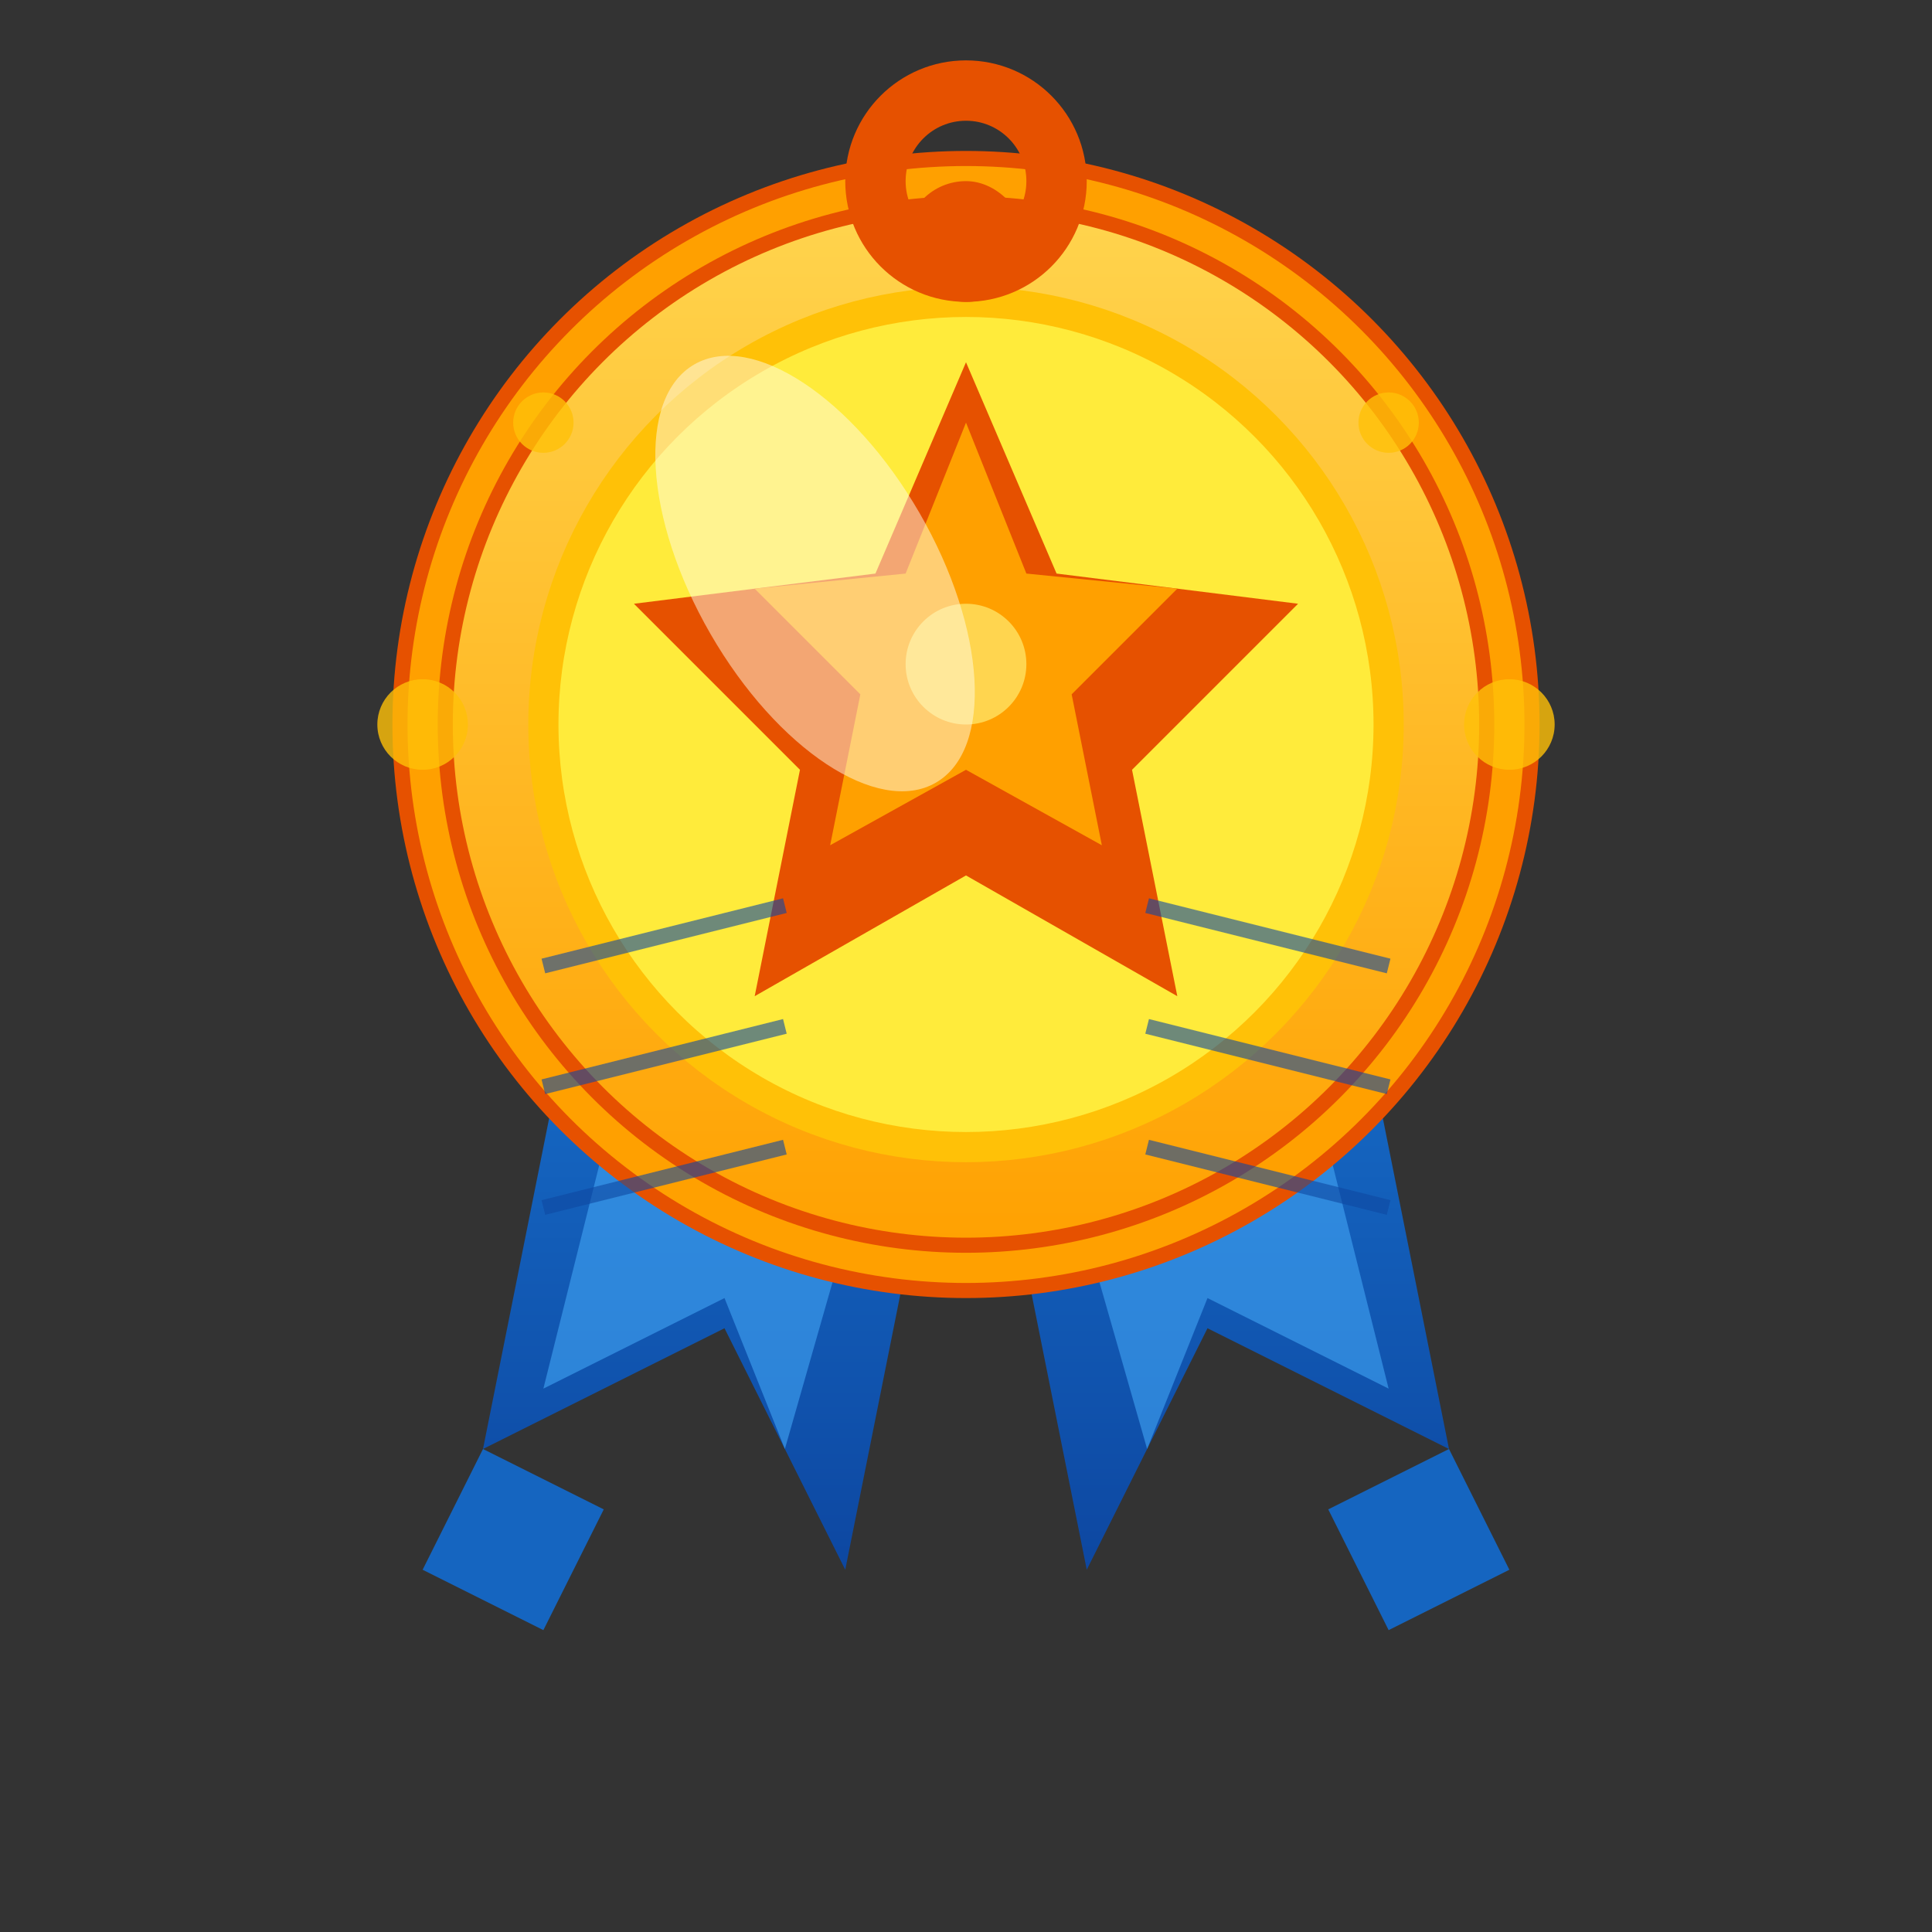
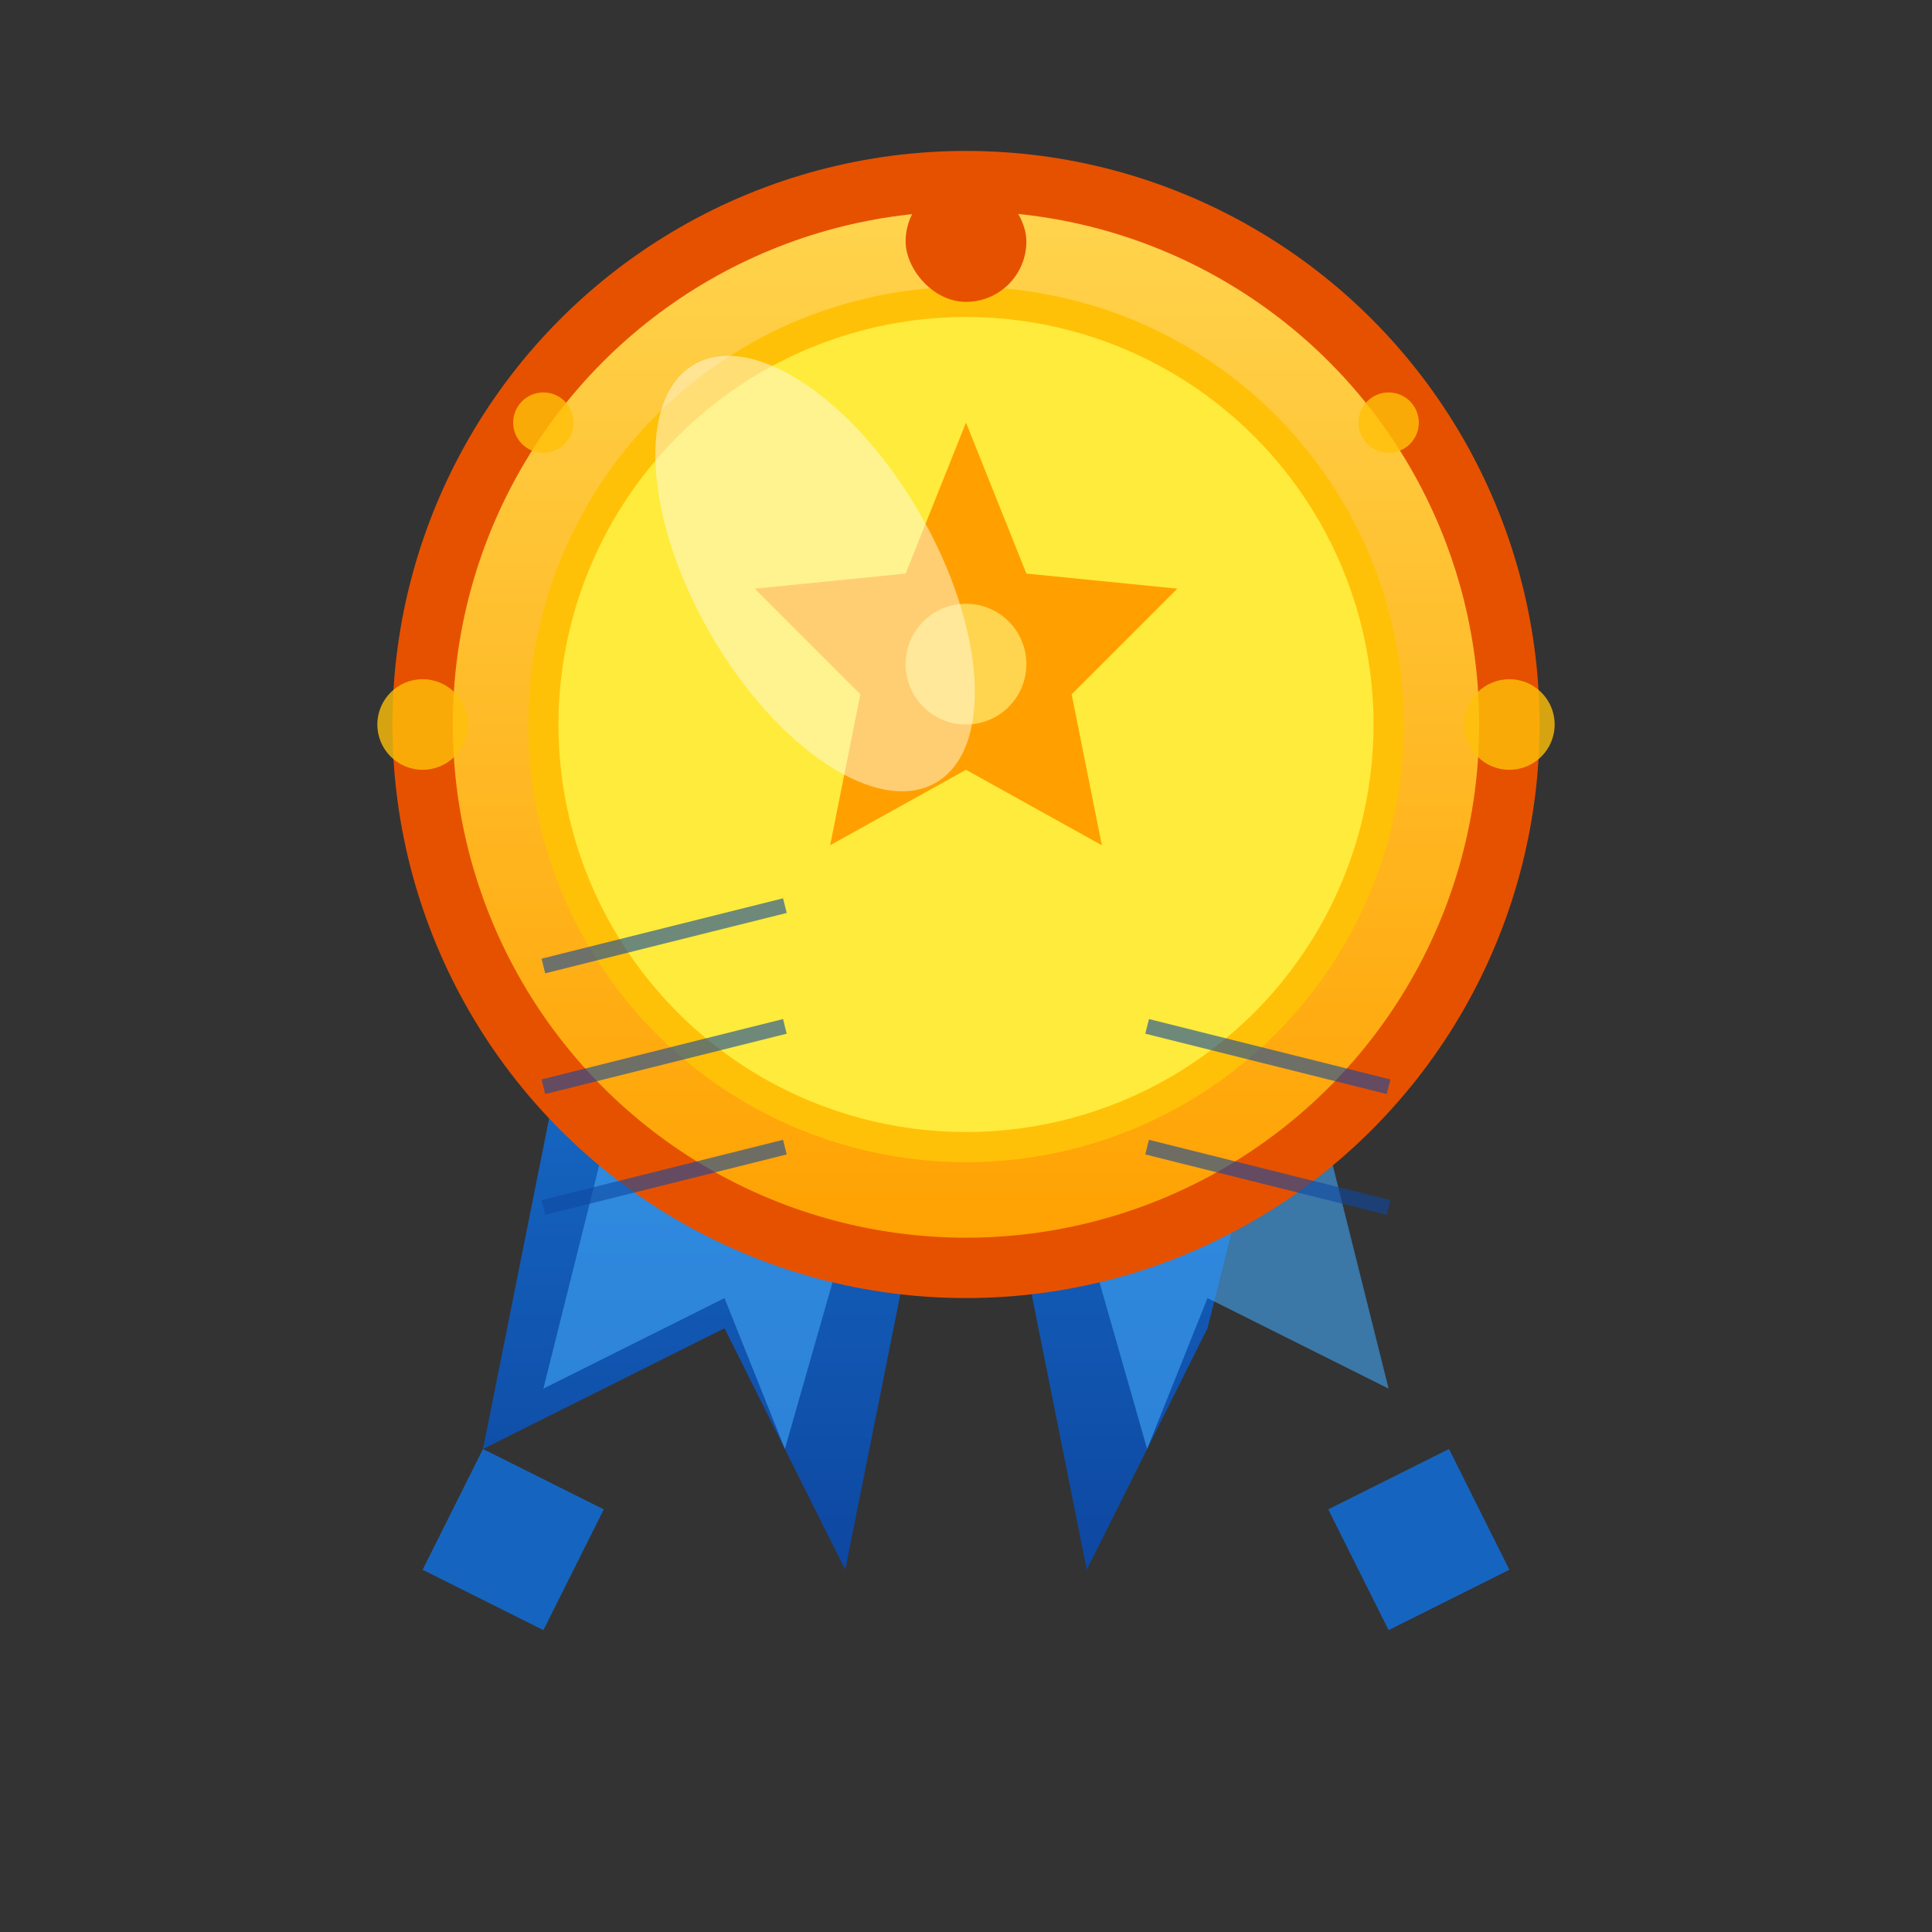
<svg xmlns="http://www.w3.org/2000/svg" viewBox="0 0 64 64" width="64" height="64">
  <rect x="0" y="0" width="64" height="64" fill="#333333" stroke="none" />
  <defs>
    <linearGradient id="awardGradient" x1="0%" y1="0%" x2="0%" y2="100%">
      <stop offset="0%" style="stop-color:#FFD54F;stop-opacity:1" />
      <stop offset="100%" style="stop-color:#FFA000;stop-opacity:1" />
    </linearGradient>
    <linearGradient id="ribbonGradient" x1="0%" y1="0%" x2="0%" y2="100%">
      <stop offset="0%" style="stop-color:#1976D2;stop-opacity:1" />
      <stop offset="100%" style="stop-color:#0D47A1;stop-opacity:1" />
    </linearGradient>
  </defs>
  <path d="M20,28 L16,48 L24,44 L28,52 L32,32" fill="url(#ribbonGradient)" />
-   <path d="M44,28 L48,48 L40,44 L36,52 L32,32" fill="url(#ribbonGradient)" />
+   <path d="M44,28 L40,44 L36,52 L32,32" fill="url(#ribbonGradient)" />
  <path d="M22,30 L18,46 L24,43 L26,48 L30,34" fill="#42A5F5" opacity="0.6" />
  <path d="M42,30 L46,46 L40,43 L38,48 L34,34" fill="#42A5F5" opacity="0.6" />
  <circle cx="32" cy="24" r="18" fill="url(#awardGradient)" stroke="#E65100" stroke-width="2" />
  <circle cx="32" cy="24" r="14" fill="#FFEB3B" />
-   <circle cx="32" cy="24" r="18" fill="none" stroke="#FFA000" stroke-width="1" />
  <circle cx="32" cy="24" r="14" fill="none" stroke="#FFC107" stroke-width="1" />
-   <polygon points="32,12 35,19 43,20 37.5,25.5 39,33 32,29 25,33 26.5,25.5 21,20 29,19" fill="#E65100" />
  <polygon points="32,14 34,19 39,19.5 35.5,23 36.5,28 32,25.5 27.5,28 28.5,23 25,19.5 30,19" fill="#FFA000" />
  <circle cx="32" cy="22" r="2" fill="#FFD54F" />
  <g fill="#FFC107" opacity="0.8">
    <circle cx="18" cy="14" r="1" />
    <circle cx="46" cy="14" r="1" />
    <circle cx="14" cy="24" r="1.5" />
    <circle cx="50" cy="24" r="1.5" />
  </g>
  <rect x="30" y="6" width="4" height="4" rx="2" ry="2" fill="#E65100" />
-   <circle cx="32" cy="6" r="3" fill="none" stroke="#E65100" stroke-width="2" />
  <g stroke="#0D47A1" stroke-width="0.5" opacity="0.6">
    <line x1="18" y1="32" x2="26" y2="30" />
    <line x1="18" y1="36" x2="26" y2="34" />
    <line x1="18" y1="40" x2="26" y2="38" />
-     <line x1="38" y1="30" x2="46" y2="32" />
    <line x1="38" y1="34" x2="46" y2="36" />
    <line x1="38" y1="38" x2="46" y2="40" />
  </g>
  <polygon points="16,48 20,50 18,54 14,52" fill="#1565C0" />
  <polygon points="48,48 44,50 46,54 50,52" fill="#1565C0" />
  <ellipse cx="27" cy="19" rx="4" ry="8" fill="#FFFDE7" opacity="0.5" transform="rotate(-30 27 19)" />
</svg>